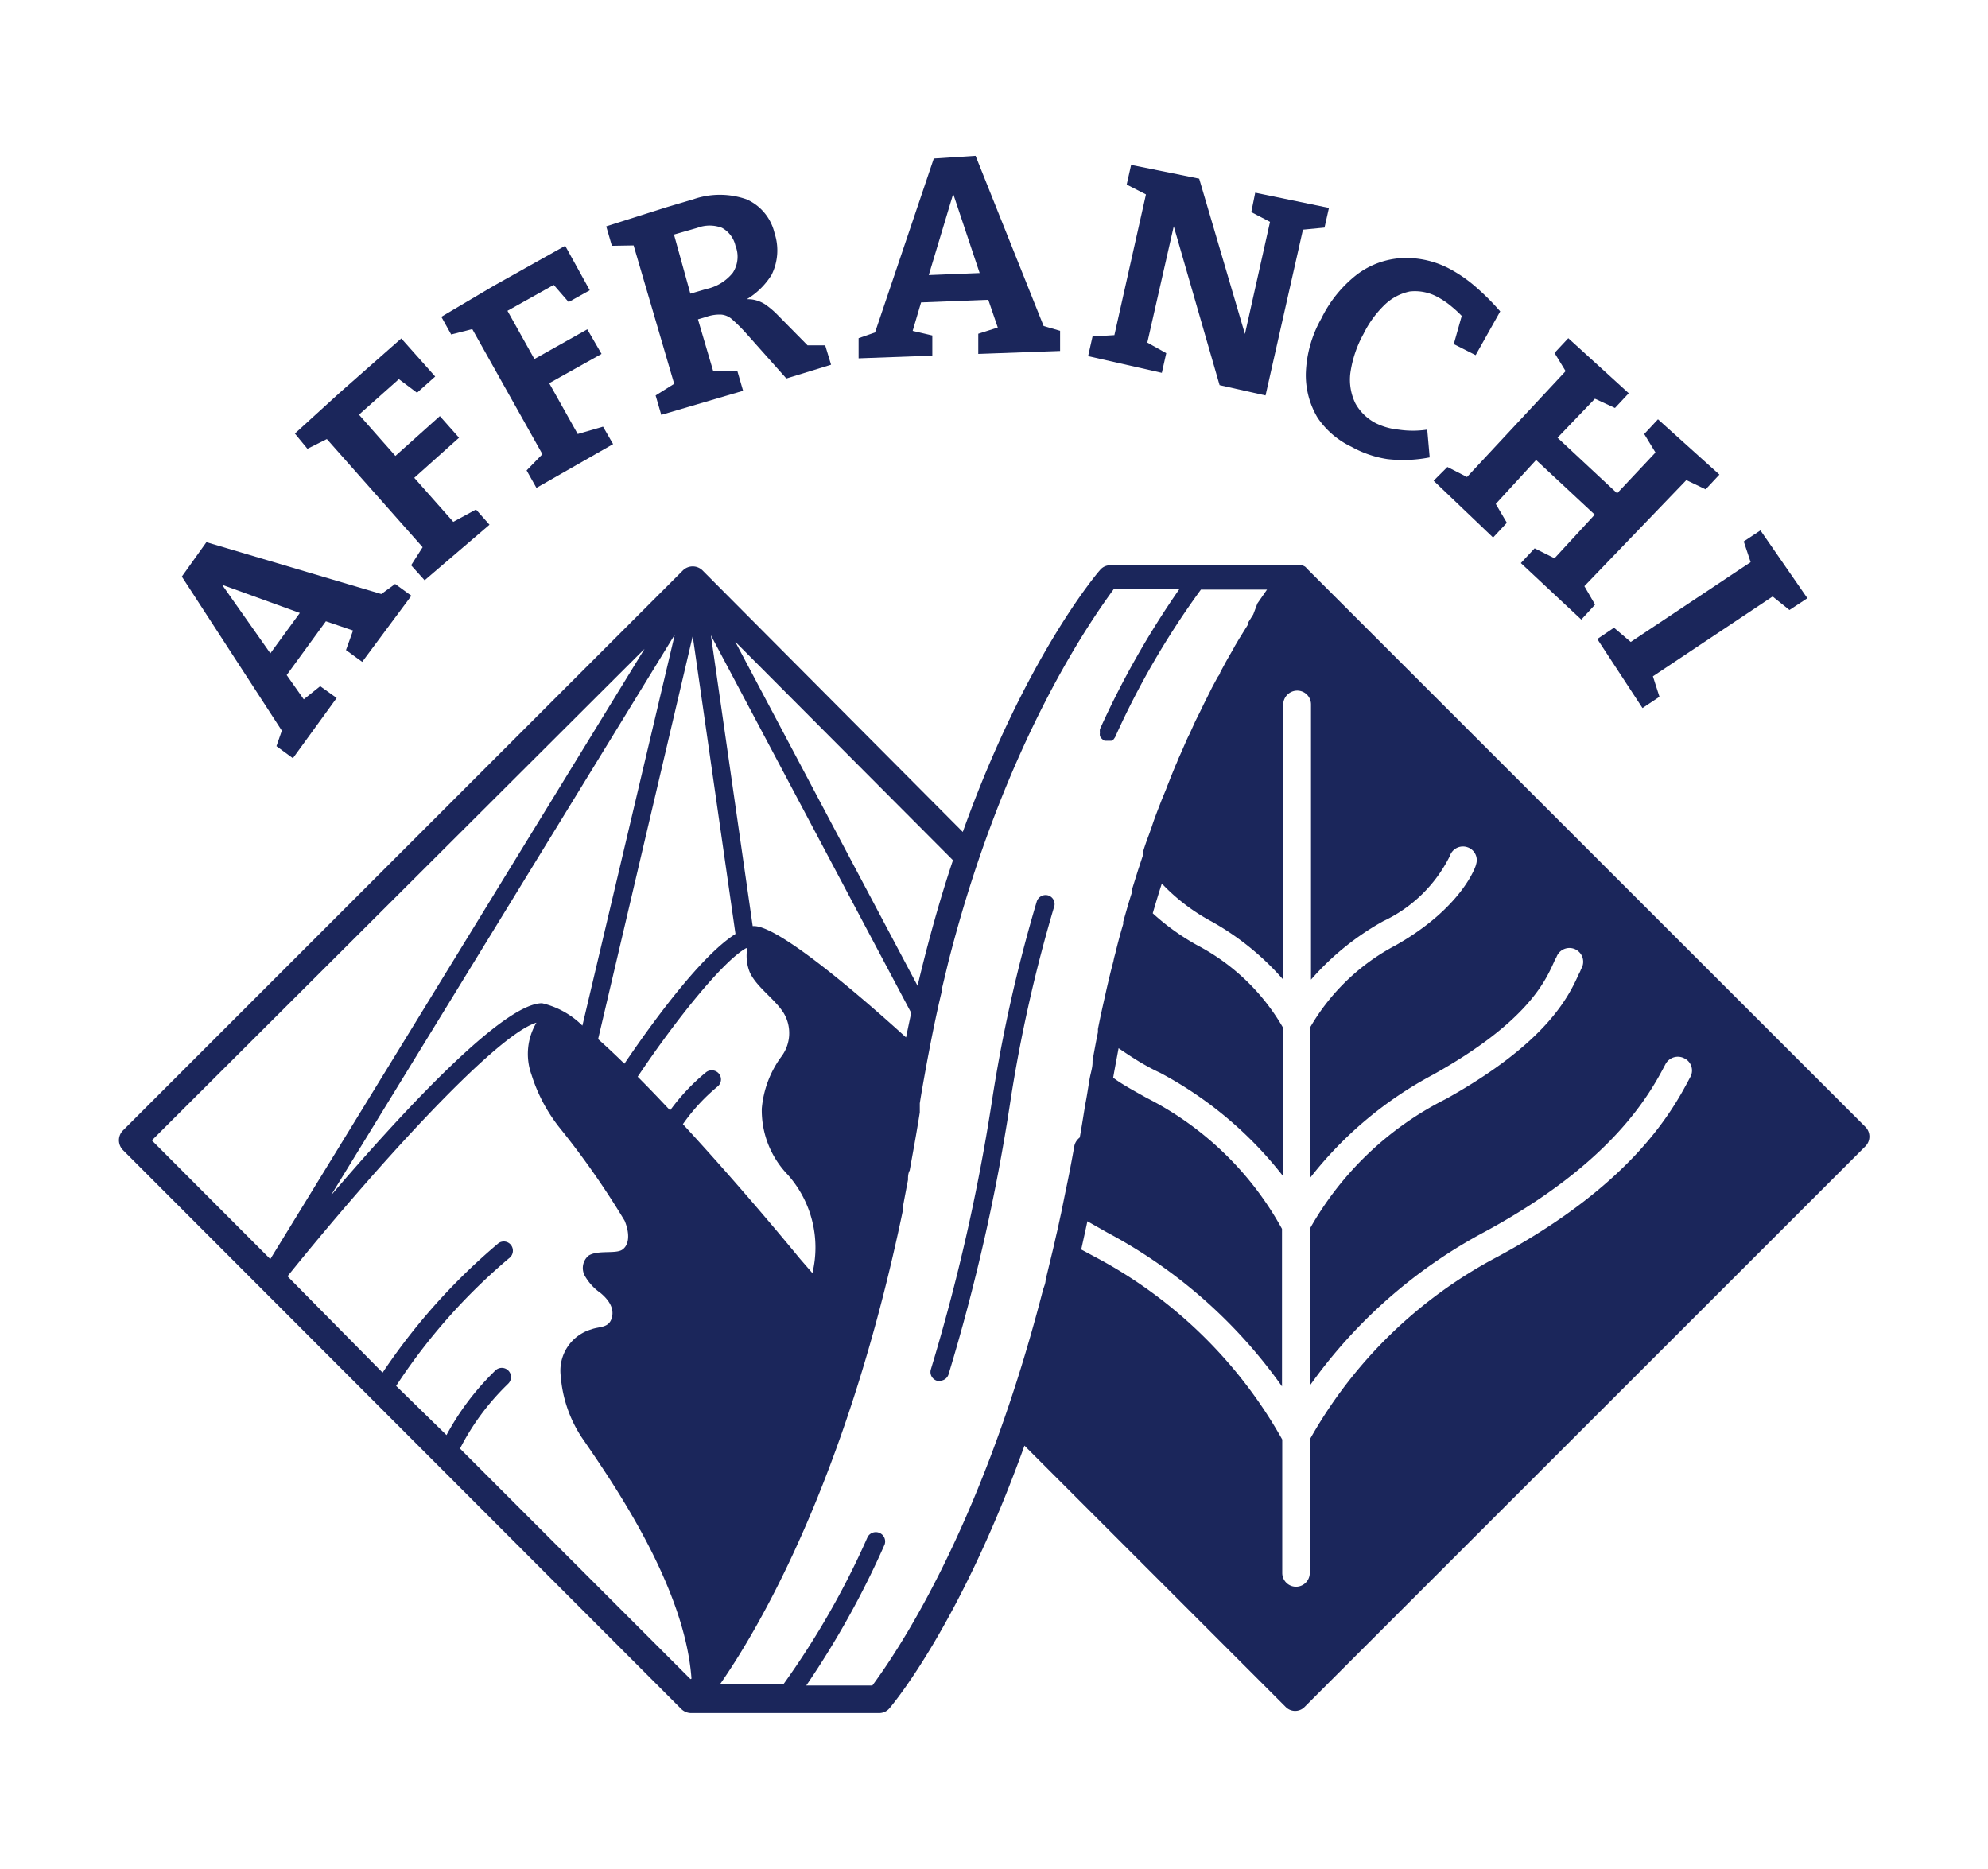
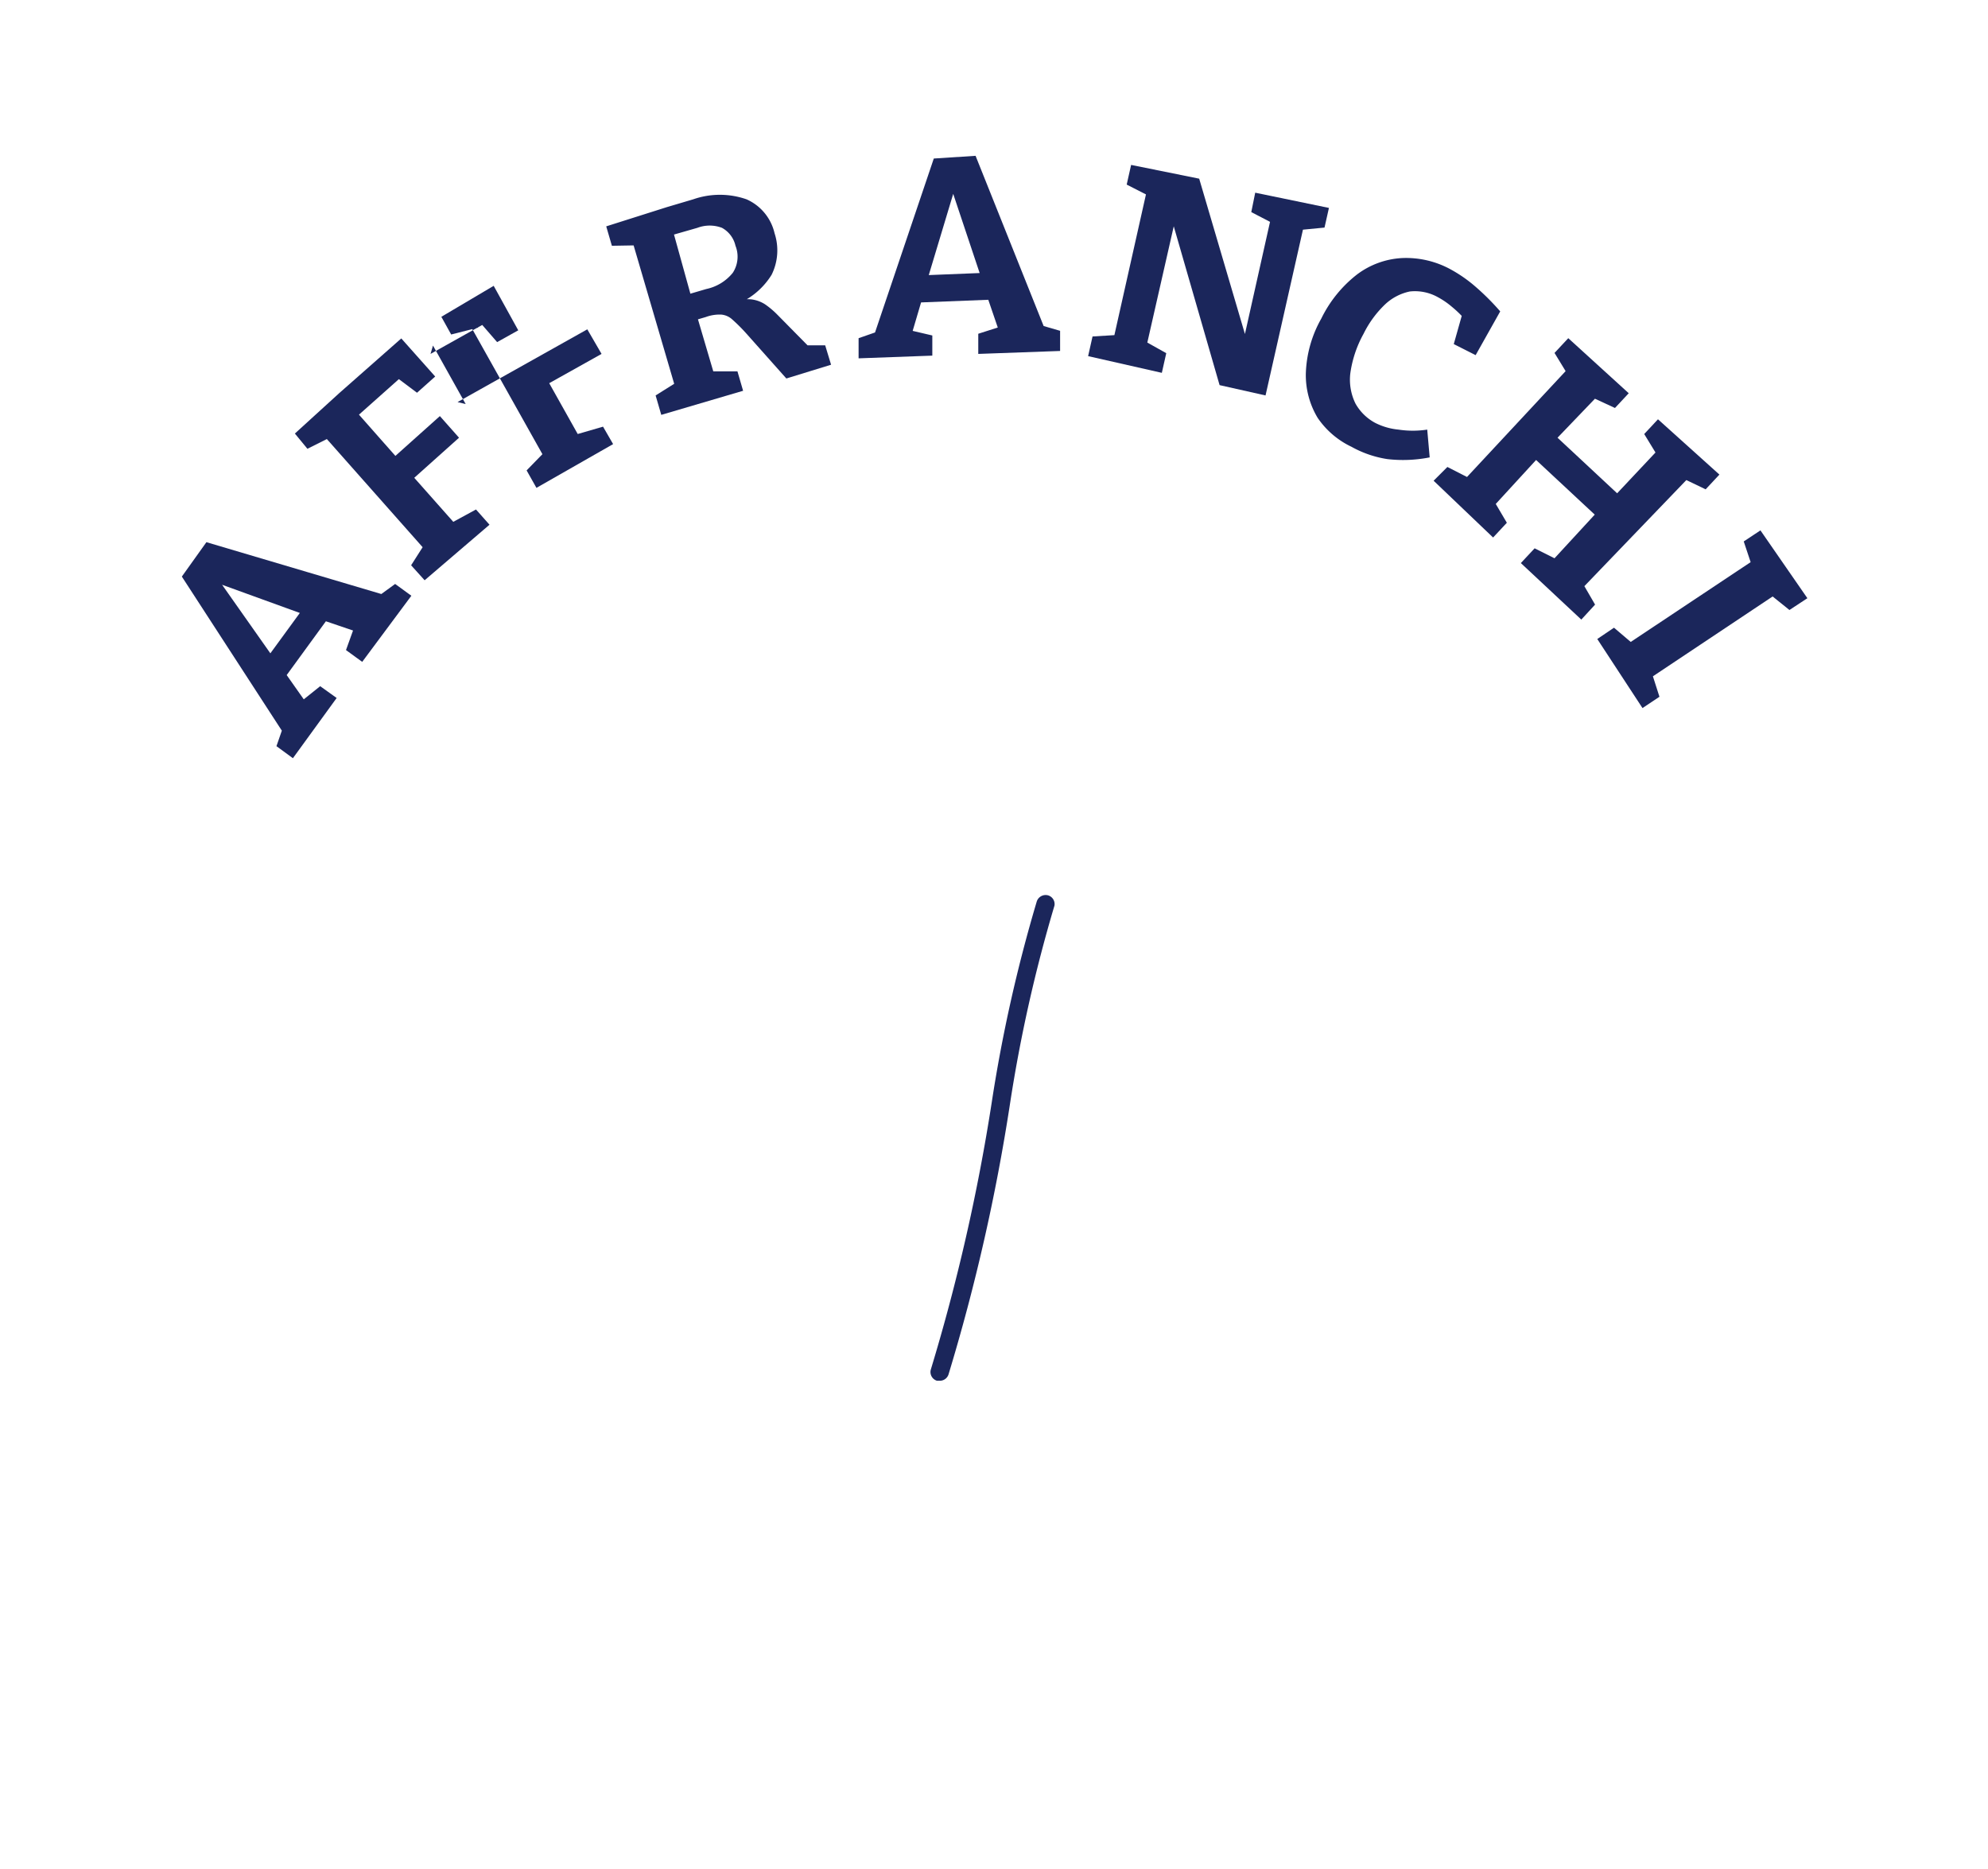
<svg xmlns="http://www.w3.org/2000/svg" viewBox="0 0 80.9 76.04">
  <defs>
    <style>.a{fill:#1b265b;}</style>
  </defs>
  <path class="a" d="M15.79,24.25l-.56.13.85-.62.66.48-2,2.69-.66-.48.36-1,.09.26-1.47-.5.31-.08-1.8,2.47,0-.27.88,1.25-.17-.06.75-.6.67.48-1.78,2.45-.67-.49.33-.95,0,.49L7.4,23.46l1-1.4Zm-4.67,2.5-.24,0,1.46-2,.11.28-4-1.45.22-.31Z" />
  <path class="a" d="M17.28,23.61,16.73,23l.58-.91,0,.3-4.19-4.73.39.1-1,.5L12,17.64,13.8,16l2.53-2.23,1.38,1.55-.74.66-.88-.66.34-.07-2,1.78,0-.36,1.81,2.05h-.34l2-1.79.78.88-2,1.79,0-.36,1.87,2.11-.32,0,1.14-.62.55.62Z" />
-   <path class="a" d="M21.83,19.85l-.4-.71.75-.77,0,.3-3.09-5.51.37.17-1.1.28-.4-.72,2.13-1.26L23,10l1,1.81-.86.48-.72-.83h.35l-2.34,1.31.1-.34,1.33,2.38-.33-.08L23.9,13.4l.58,1-2.36,1.32.1-.36,1.38,2.46-.3-.1,1.24-.36.41.71Z" />
+   <path class="a" d="M21.83,19.85l-.4-.71.75-.77,0,.3-3.09-5.51.37.17-1.1.28-.4-.72,2.13-1.26l1,1.81-.86.48-.72-.83h.35l-2.34,1.31.1-.34,1.33,2.38-.33-.08L23.9,13.4l.58,1-2.36,1.32.1-.36,1.38,2.46-.3-.1,1.24-.36.41.71Z" />
  <path class="a" d="M26.91,16.88l-.23-.79.94-.59-.11.37-1.8-6.14.37.25L24.9,10l-.23-.79,2.46-.78,1.08-.32a3.29,3.29,0,0,1,2.17,0,2,2,0,0,1,1.14,1.38,2.23,2.23,0,0,1-.12,1.69,3,3,0,0,1-1.58,1.26l0-.18a2.09,2.09,0,0,1,.75-.08,1.34,1.34,0,0,1,.56.2,3.43,3.43,0,0,1,.49.41L33,14.19l-.54-.14,1.12,0,.24.79L32,15.4l-1.62-1.82A6.94,6.94,0,0,0,29.8,13a.76.76,0,0,0-.45-.2,1.62,1.62,0,0,0-.63.1l-.58.17.2-.29.76,2.58-.3-.25,1.21,0,.23.79Zm1.29-4.55-.38-.3.92-.27a1.89,1.89,0,0,0,1.08-.66A1.2,1.2,0,0,0,29.93,10a1.11,1.11,0,0,0-.55-.73,1.41,1.41,0,0,0-1,0l-1.22.35.2-.32Z" />
  <path class="a" d="M42.58,13.54l-.44-.37,1,.29,0,.82-3.33.12,0-.82,1-.32-.15.23L40.15,12l.26.19-3.06.12.19-.2L37.1,13.6,37,13.43l.94.22,0,.82-3,.11,0-.82.95-.33-.36.33L38,6.45l1.7-.11Zm-4.85-2.13-.12-.21,2.49-.1-.15.26L38.59,7.29l.38,0Z" />
  <path class="a" d="M51.08,7.84l3,.62-.18.8-1.14.11.32-.28-1.58,7-1.87-.42-2-6.93.23.05L46.63,14.2l-.17-.39,1,.56-.18.8-3-.68.18-.8,1.15-.07-.32.28,1.4-6.24.1.33-.94-.48.18-.8,2.77.56,2,6.79L50.57,14l1.17-5.23.18.38-1-.52Z" />
  <path class="a" d="M55,18.18A3.45,3.45,0,0,1,53.62,17a3.37,3.37,0,0,1-.48-1.81,4.83,4.83,0,0,1,.63-2.23,5.11,5.11,0,0,1,1.45-1.79,3.34,3.34,0,0,1,1.83-.67,3.78,3.78,0,0,1,2,.47,5.68,5.68,0,0,1,1,.7,9.92,9.92,0,0,1,1,1l-1,1.78L59.16,14l.37-1.31.13.36a4.43,4.43,0,0,0-.58-.57,3.22,3.22,0,0,0-.57-.39,1.91,1.91,0,0,0-1.14-.23,2.09,2.09,0,0,0-1,.52,4.24,4.24,0,0,0-.88,1.2,4.62,4.62,0,0,0-.54,1.61,2.2,2.2,0,0,0,.21,1.23,2,2,0,0,0,.81.79,2.65,2.65,0,0,0,.94.27,3.9,3.9,0,0,0,1.17,0l.1,1.13a5.58,5.58,0,0,1-1.72.07A4.35,4.35,0,0,1,55,18.18Z" />
  <path class="a" d="M58.34,19.56,58.9,19l1,.51-.39.1,4.36-4.68,0,.43-.61-1,.56-.6L66.28,16l-.56.6-1.06-.49.43-.08L63.2,18l0-.36L66,20.25h-.36l1.88-2,0,.41-.61-1,.56-.6,2.5,2.25-.56.6-1-.48.4-.09L64.33,24l0-.4.58,1-.56.61-2.46-2.3.56-.6,1,.5-.37.1,2-2.17v.37l-2.77-2.58.37,0-2,2.18.08-.39.56.95-.56.6Z" />
  <path class="a" d="M72.82,24.82,72,24.16h.3l-5.19,3.46.1-.27.32,1-.69.46L65,26l.68-.46.8.68h-.27l5.2-3.46-.1.32-.35-1.05.68-.45,1.91,2.76Z" />
-   <path class="a" d="M75.91,45.85,53.17,23.12a.24.24,0,0,0-.09-.08h0L53,23H45.18a.53.53,0,0,0-.42.2c-.18.2-3.08,3.66-5.58,10.65L28.59,23.21a.57.57,0,0,0-.8,0L5,46a.57.57,0,0,0-.16.39.58.58,0,0,0,.16.4L27.72,69.53a.58.58,0,0,0,.4.17h7.65a.55.55,0,0,0,.43-.2c.17-.2,2.9-3.47,5.49-10.68L52.31,69.44a.54.54,0,0,0,.79,0l22.81-22.8A.56.56,0,0,0,75.91,45.85ZM38.78,35q-.78,2.33-1.44,5.11l-7.42-14Zm-1.7,6.21v0l-.21,1c-1.43-1.3-5.09-4.52-6.18-4.53h-.06l-1.7-11.83ZM28.19,25.88,29.93,38c-1.48.93-3.6,3.92-4.52,5.28-.37-.36-.73-.7-1.07-1ZM23.7,41.73a3.44,3.44,0,0,0-1.64-.91c-1.61,0-5.78,4.53-8.6,7.83l14-22.83ZM6.18,46.4l20.05-20L11,51.23ZM28.1,68.32l-9.38-9.38a9.92,9.92,0,0,1,1.9-2.58l.07-.07a.37.37,0,1,0-.54-.52l-.07.07a10.69,10.69,0,0,0-1.91,2.55l-2.05-2a24,24,0,0,1,4.59-5.19.38.38,0,0,0,.1-.52.37.37,0,0,0-.52-.1,25.18,25.18,0,0,0-4.72,5.27L11.7,51.93c3.22-4,8.38-9.79,10.13-10.32a2.49,2.49,0,0,0-.2,2.12,6.67,6.67,0,0,0,1.13,2.14,33.69,33.69,0,0,1,2.66,3.8c.23.56.17,1-.1,1.18s-1,0-1.37.24a.66.66,0,0,0-.14.84,2.15,2.15,0,0,0,.63.68c.24.2.58.56.46,1s-.5.35-.84.48A1.75,1.75,0,0,0,22.82,56a5.26,5.26,0,0,0,.85,2.48c1.3,1.89,4.2,6.07,4.47,9.82Zm-.31-22.58a7.74,7.74,0,0,1,1.41-1.53.37.37,0,0,0,.06-.52.38.38,0,0,0-.53-.06,8.33,8.33,0,0,0-1.46,1.55c-.45-.48-.89-.94-1.32-1.37,1.56-2.33,3.47-4.7,4.41-5.23h.05a1.79,1.79,0,0,0,.11,1c.28.59,1,1.06,1.36,1.62a1.59,1.59,0,0,1-.09,1.8A4.18,4.18,0,0,0,31,45.11a3.78,3.78,0,0,0,1.06,2.69,4.45,4.45,0,0,1,1,4l-.52-.6C31.21,49.58,29.47,47.56,27.79,45.74Zm15.91,1c-.08.44-.16.87-.25,1.31l-.12.58-.15.74c-.06.26-.11.52-.17.77s-.12.54-.19.82l-.27,1.12c0,.14-.07.28-.11.42-2.58,10-6.15,15-6.94,16.08H32.81A35.92,35.92,0,0,0,36,62.84a.38.38,0,0,0-.69-.31,33.37,33.37,0,0,1-3.43,6H29.3c1.52-2.18,5.16-8.26,7.46-19.37,0-.05,0-.1,0-.15.06-.32.12-.64.19-1,0-.13,0-.26.07-.39l.09-.5c.11-.6.22-1.22.32-1.86l0-.16,0-.21c.08-.51.17-1,.26-1.5.2-1.08.41-2.13.65-3.12v-.08l.24-1h0c2.32-9.15,6-14.2,6.75-15.23H48a35.71,35.71,0,0,0-3.24,5.71h0a.7.7,0,0,0,0,.14h0a.51.51,0,0,0,0,.13h0a.26.26,0,0,0,.07.11h0a.54.54,0,0,0,.12.09l.15,0h.07l.06,0,0,0,.09-.06h0l.06-.09h0a33.31,33.31,0,0,1,3.49-6h2.69l-.39.56h0L51,25l0,0-.22.35,0,.07-.23.37-.06.1c-.08.12-.15.25-.23.38l-.07.13-.23.4-.09.16-.22.41c0,.06-.07.13-.11.2l-.22.41-.12.24-.21.42-.15.31-.2.4-.23.51c-.05.09-.09.18-.13.27-.11.25-.22.51-.34.77a2.44,2.44,0,0,1-.1.24c-.08.2-.17.41-.25.62s-.08.19-.11.28-.17.41-.25.62l-.12.31c-.08.21-.16.42-.23.64l-.12.34c-.08.21-.16.43-.23.66,0,0,0,.08,0,.13l-.16.49-.06.18-.24.77,0,.11c-.13.39-.24.8-.36,1.21a.29.29,0,0,0,0,.09q-.18.6-.33,1.23a2.46,2.46,0,0,0-.07.29c-.1.37-.19.75-.28,1.14l-.06.27c-.1.44-.2.89-.29,1.35V42c-.08.38-.15.77-.22,1.16v.07c0,.19-.06.38-.1.57s-.11.69-.17,1-.16,1-.25,1.48C43.75,46.44,43.72,46.59,43.7,46.74Zm25.07-2.89c-.68,1.29-2.29,4.3-7.82,7.28a18.8,18.8,0,0,0-7.65,7.44V64a.56.56,0,1,1-1.12,0V58.57a18.82,18.82,0,0,0-7.64-7.44L44,50.84c.08-.37.17-.76.25-1.15l.81.46a20.48,20.48,0,0,1,7.11,6.26V50a13,13,0,0,0-5.51-5.33c-.5-.28-1-.55-1.36-.82.07-.41.15-.81.22-1.2.49.33,1,.68,1.69,1a15.65,15.65,0,0,1,5,4.2V41.81a8.7,8.7,0,0,0-3.49-3.35,9.54,9.54,0,0,1-1.81-1.3c.12-.41.24-.81.37-1.21a7.94,7.94,0,0,0,2,1.53,10.93,10.93,0,0,1,2.94,2.38V28.66a.57.57,0,0,1,.57-.56.56.56,0,0,1,.56.56v11.2a10.93,10.93,0,0,1,2.94-2.38A5.75,5.75,0,0,0,59,34.83a.56.56,0,0,1,.71-.36.55.55,0,0,1,.36.69c0,.07-.57,1.77-3.27,3.3a8.71,8.71,0,0,0-3.49,3.35v6.12a15.69,15.69,0,0,1,5-4.2c3.8-2.12,4.56-3.77,4.92-4.57a2.25,2.25,0,0,1,.11-.22.56.56,0,1,1,1,.49,1.13,1.13,0,0,1-.09.2c-.41.9-1.28,2.78-5.4,5.08A13.09,13.09,0,0,0,53.3,50v6.38a20.63,20.63,0,0,1,7.12-6.26c5.23-2.83,6.73-5.63,7.36-6.83a.57.57,0,0,1,.76-.23A.55.55,0,0,1,68.77,43.85Z" />
  <path class="a" d="M42.65,36.43a.38.38,0,0,0-.46.25,61.07,61.07,0,0,0-1.83,8.16,79,79,0,0,1-2.48,10.88.37.37,0,0,0,.25.46l.11,0a.37.37,0,0,0,.36-.26,79,79,0,0,0,2.5-11,60.08,60.08,0,0,1,1.81-8.07A.37.37,0,0,0,42.65,36.43Z" />
</svg>